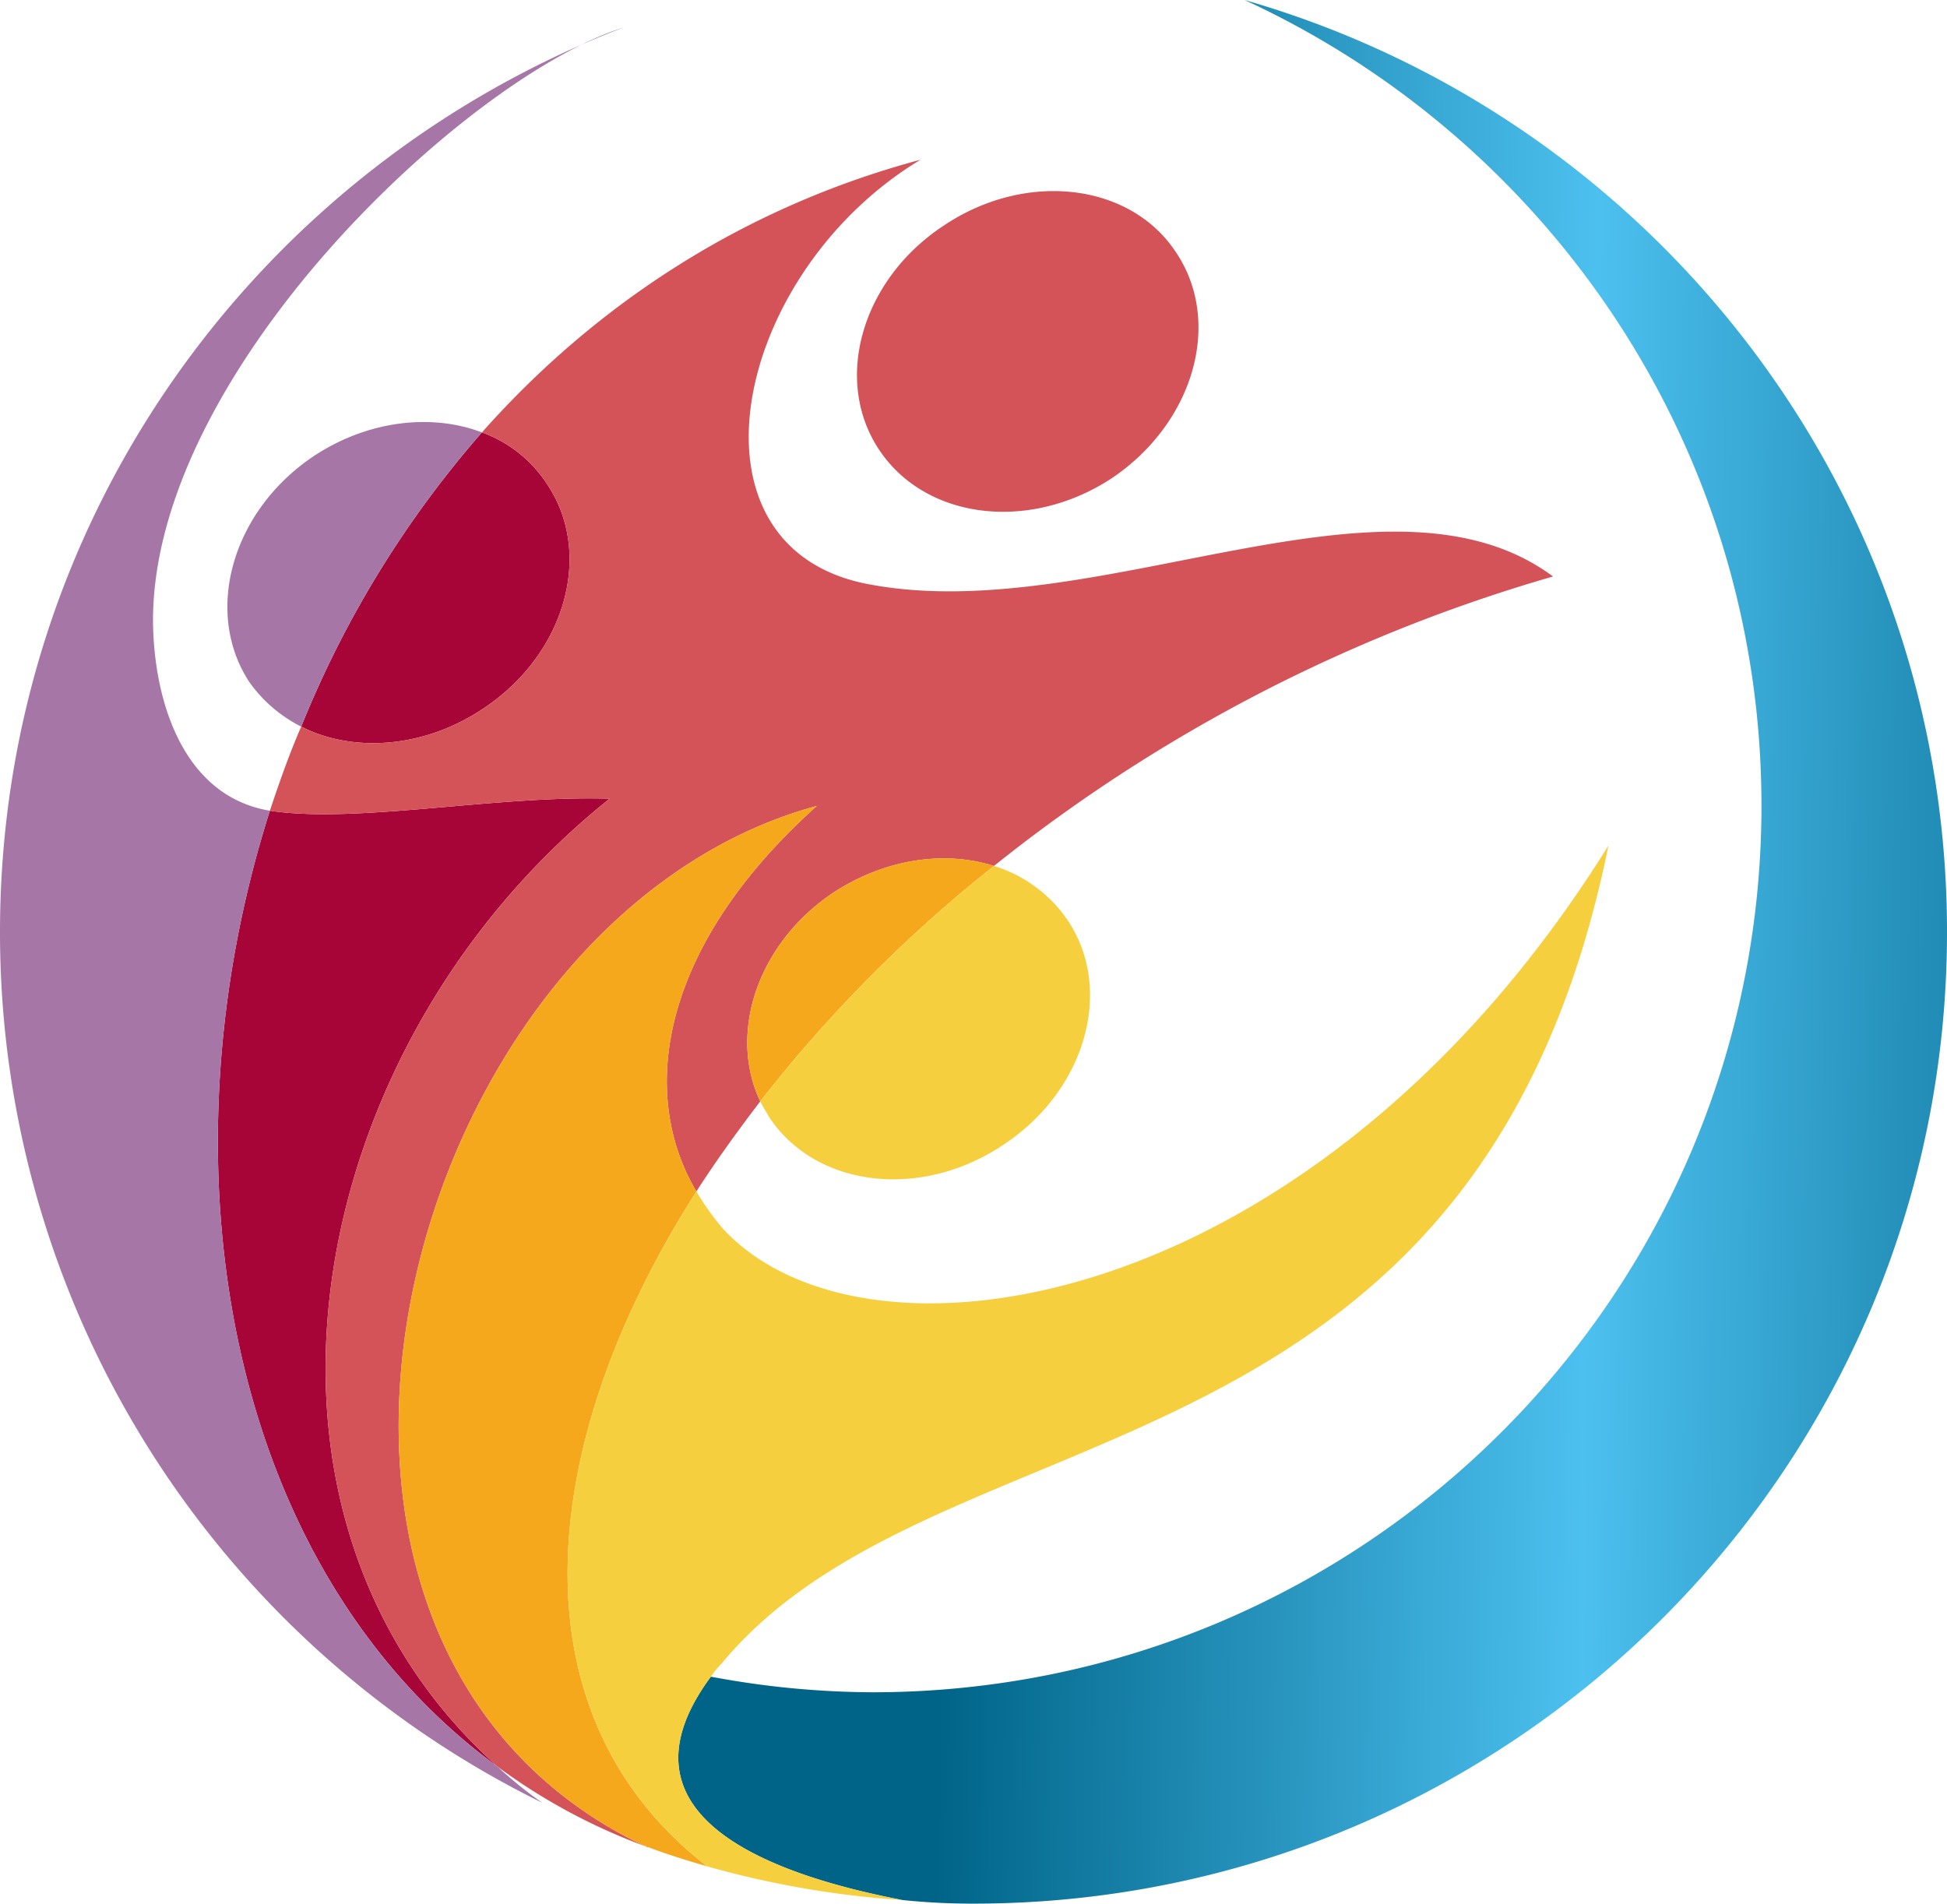
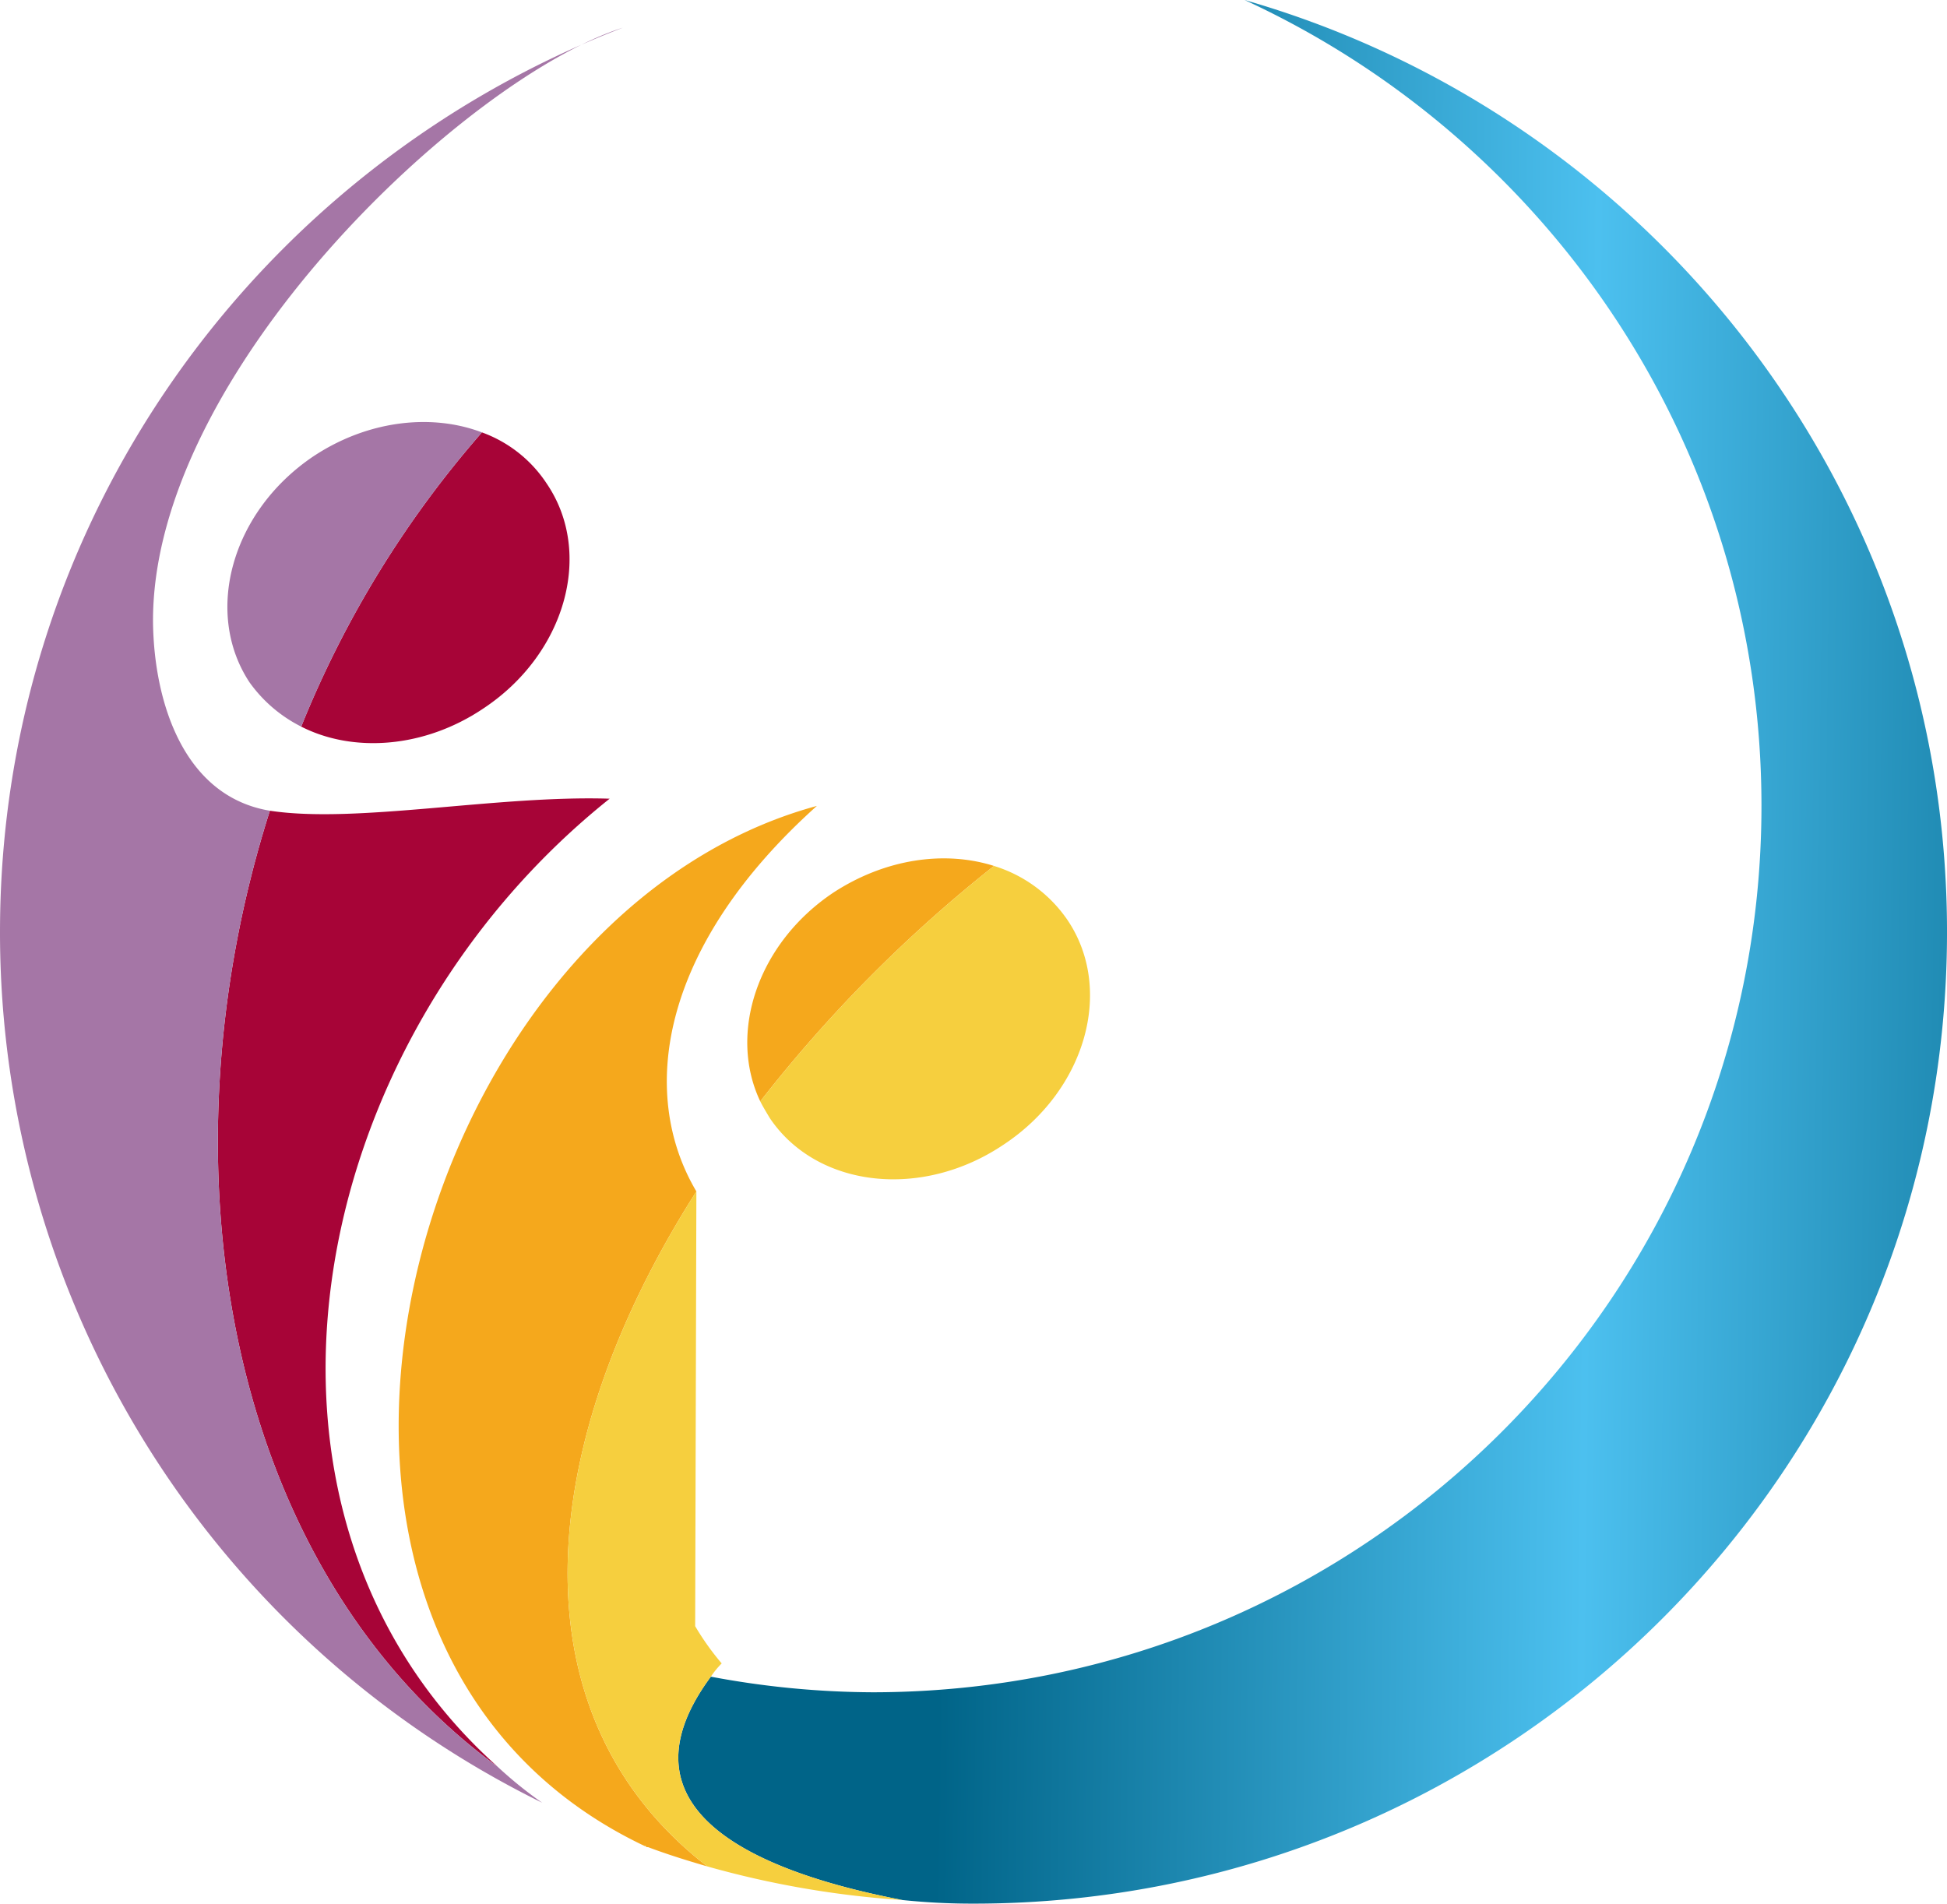
<svg xmlns="http://www.w3.org/2000/svg" id="aa3ae3c3-6506-4ae0-8c59-67d56b172305" data-name="Layer 1" viewBox="0 0 468.561 458.163">
  <defs>
    <linearGradient id="b18621d3-cbe5-43b0-8927-2c36bba37e7e" x1="979.786" y1="391.817" x2="674.488" y2="388.131" gradientUnits="userSpaceOnUse">
      <stop offset="0" stop-color="#006488" />
      <stop offset="0.493" stop-color="#4cc0ef" />
      <stop offset="1" stop-color="#006488" />
    </linearGradient>
  </defs>
  <path d="M870.595,353.481c0,117.646-95.684,213.329-213.984,213.329a214.022,214.022,0,0,1-38.852-3.755c-25.227,34.107,15.948,47.98,46.102,53.757a163.225,163.225,0,0,0,17.109.866c129.32,0,234.278-104.637,234.278-233.842,0-106.376-71.325-196.273-169.044-224.321,73.356,33.832,124.393,107.821,124.393,193.966Z" transform="translate(-446.685 -159.515)" style="fill-rule:evenodd;fill:url(#b18621d3-cbe5-43b0-8927-2c36bba37e7e)" />
  <path d="M511.633,354.638c-27.253,85.557-10.436,182.398,54.804,230.084-68.138-60.991-47.263-173.722,26.963-232.977-27.256-.871-60.889,6.07-81.767,2.892Zm51.321-24.572c19.72-13.003,26.677-37.288,15.372-54.055a31.495,31.495,0,0,0-15.659-12.428,248.19,248.19,0,0,0-43.493,70.811c12.471,6.369,29.574,5.211,43.78-4.328Z" transform="translate(-446.685 -159.515)" style="fill:#a70437;fill-rule:evenodd" />
-   <path d="M729.682,220.225c11.304,16.755,4.345,41.04-15.372,54.342-19.715,13.003-44.652,10.112-55.956-6.646-11.311-16.776-4.354-41.052,15.366-54.055,19.717-13.299,44.943-10.407,55.962,6.36Zm-82.347,154.06c12.463-8.091,26.671-10.111,38.561-6.357a386.175,386.175,0,0,1,134.539-69.665c-39.727-29.48-109.315,11.857-163.824,2.023-47.555-8.082-33.926-74.863,11.597-102.326-43.201,11.567-78.577,35.267-105.541,65.623a31.495,31.495,0,0,1,15.659,12.428c11.305,16.767,4.348,41.052-15.372,54.055-14.206,9.539-31.309,10.697-43.78,4.328-2.901,6.655-5.217,13.302-7.542,20.244,20.878,3.178,54.511-3.763,81.767-2.892-74.226,59.254-95.101,171.985-26.963,232.977a142.682,142.682,0,0,0,35.376,19.083c-104.093-49.43-58.57-223.16,41.461-250.325-37.405,33.522-43.204,68.802-28.998,92.788,4.641-7.231,9.86-14.46,15.372-21.68-7.831-16.472-.579-38.16,17.688-50.304Z" transform="translate(-446.685 -159.515)" style="fill:#d35358;fill-rule:evenodd" />
  <path d="M643.274,353.481C543.242,380.646,497.72,554.376,601.813,603.806h.286c0,.286.293.286.579.286,4.641,1.749,9.281,3.188,14.208,4.626-46.681-36.13-42.043-100.59-2.611-162.449-14.206-23.986-8.407-59.266,28.998-92.788Zm-13.626,71.108a335.309,335.309,0,0,1,56.249-56.661c-11.89-3.754-26.098-1.734-38.561,6.357-18.267,12.144-25.519,33.832-17.688,50.304Z" transform="translate(-446.685 -159.515)" style="fill:#f5a81c;fill-rule:evenodd" />
-   <path d="M614.275,446.269c-39.432,61.859-44.069,126.319,2.611,162.449a227.393,227.393,0,0,0,46.973,8.094c-30.153-5.777-71.328-19.649-46.102-53.757a21.258,21.258,0,0,1,2.608-3.192c52.774-63.583,181.512-39.88,213.408-196.847-70.174,112.737-178.325,129.79-213.116,92.215a63.609,63.609,0,0,1-6.383-8.962Zm71.621-78.34a335.309,335.309,0,0,0-56.249,56.661c.579,1.158,1.445,2.603,2.316,4.05,11.311,16.758,36.537,19.65,56.254,6.357,19.714-13.013,26.671-37.297,15.366-54.056a33.26,33.26,0,0,0-17.688-13.012Z" transform="translate(-446.685 -159.515)" style="fill:#f6cf3e;fill-rule:evenodd" />
+   <path d="M614.275,446.269c-39.432,61.859-44.069,126.319,2.611,162.449a227.393,227.393,0,0,0,46.973,8.094c-30.153-5.777-71.328-19.649-46.102-53.757a21.258,21.258,0,0,1,2.608-3.192a63.609,63.609,0,0,1-6.383-8.962Zm71.621-78.34a335.309,335.309,0,0,0-56.249,56.661c.579,1.158,1.445,2.603,2.316,4.05,11.311,16.758,36.537,19.65,56.254,6.357,19.714-13.013,26.671-37.297,15.366-54.056a33.26,33.26,0,0,0-17.688-13.012Z" transform="translate(-446.685 -159.515)" style="fill:#f6cf3e;fill-rule:evenodd" />
  <path d="M519.174,334.395a248.19,248.19,0,0,1,43.493-70.811c-12.176-4.626-27.545-2.895-40.596,5.784-19.711,13.29-26.384,37.575-15.366,54.33a34.048,34.048,0,0,0,12.469,10.696Zm47.263,250.328c-65.24-47.687-82.057-144.527-54.804-230.084-20.875-3.468-27.834-26.305-28.122-45.102-.579-60.117,75.098-131.226,113.082-143.366-87.855,33.812-149.908,118.509-149.908,217.666a233.395,233.395,0,0,0,130.483,209.56,98.415,98.415,0,0,1-10.731-8.673Z" transform="translate(-446.685 -159.515)" style="fill:#a576a6;fill-rule:evenodd" />
</svg>